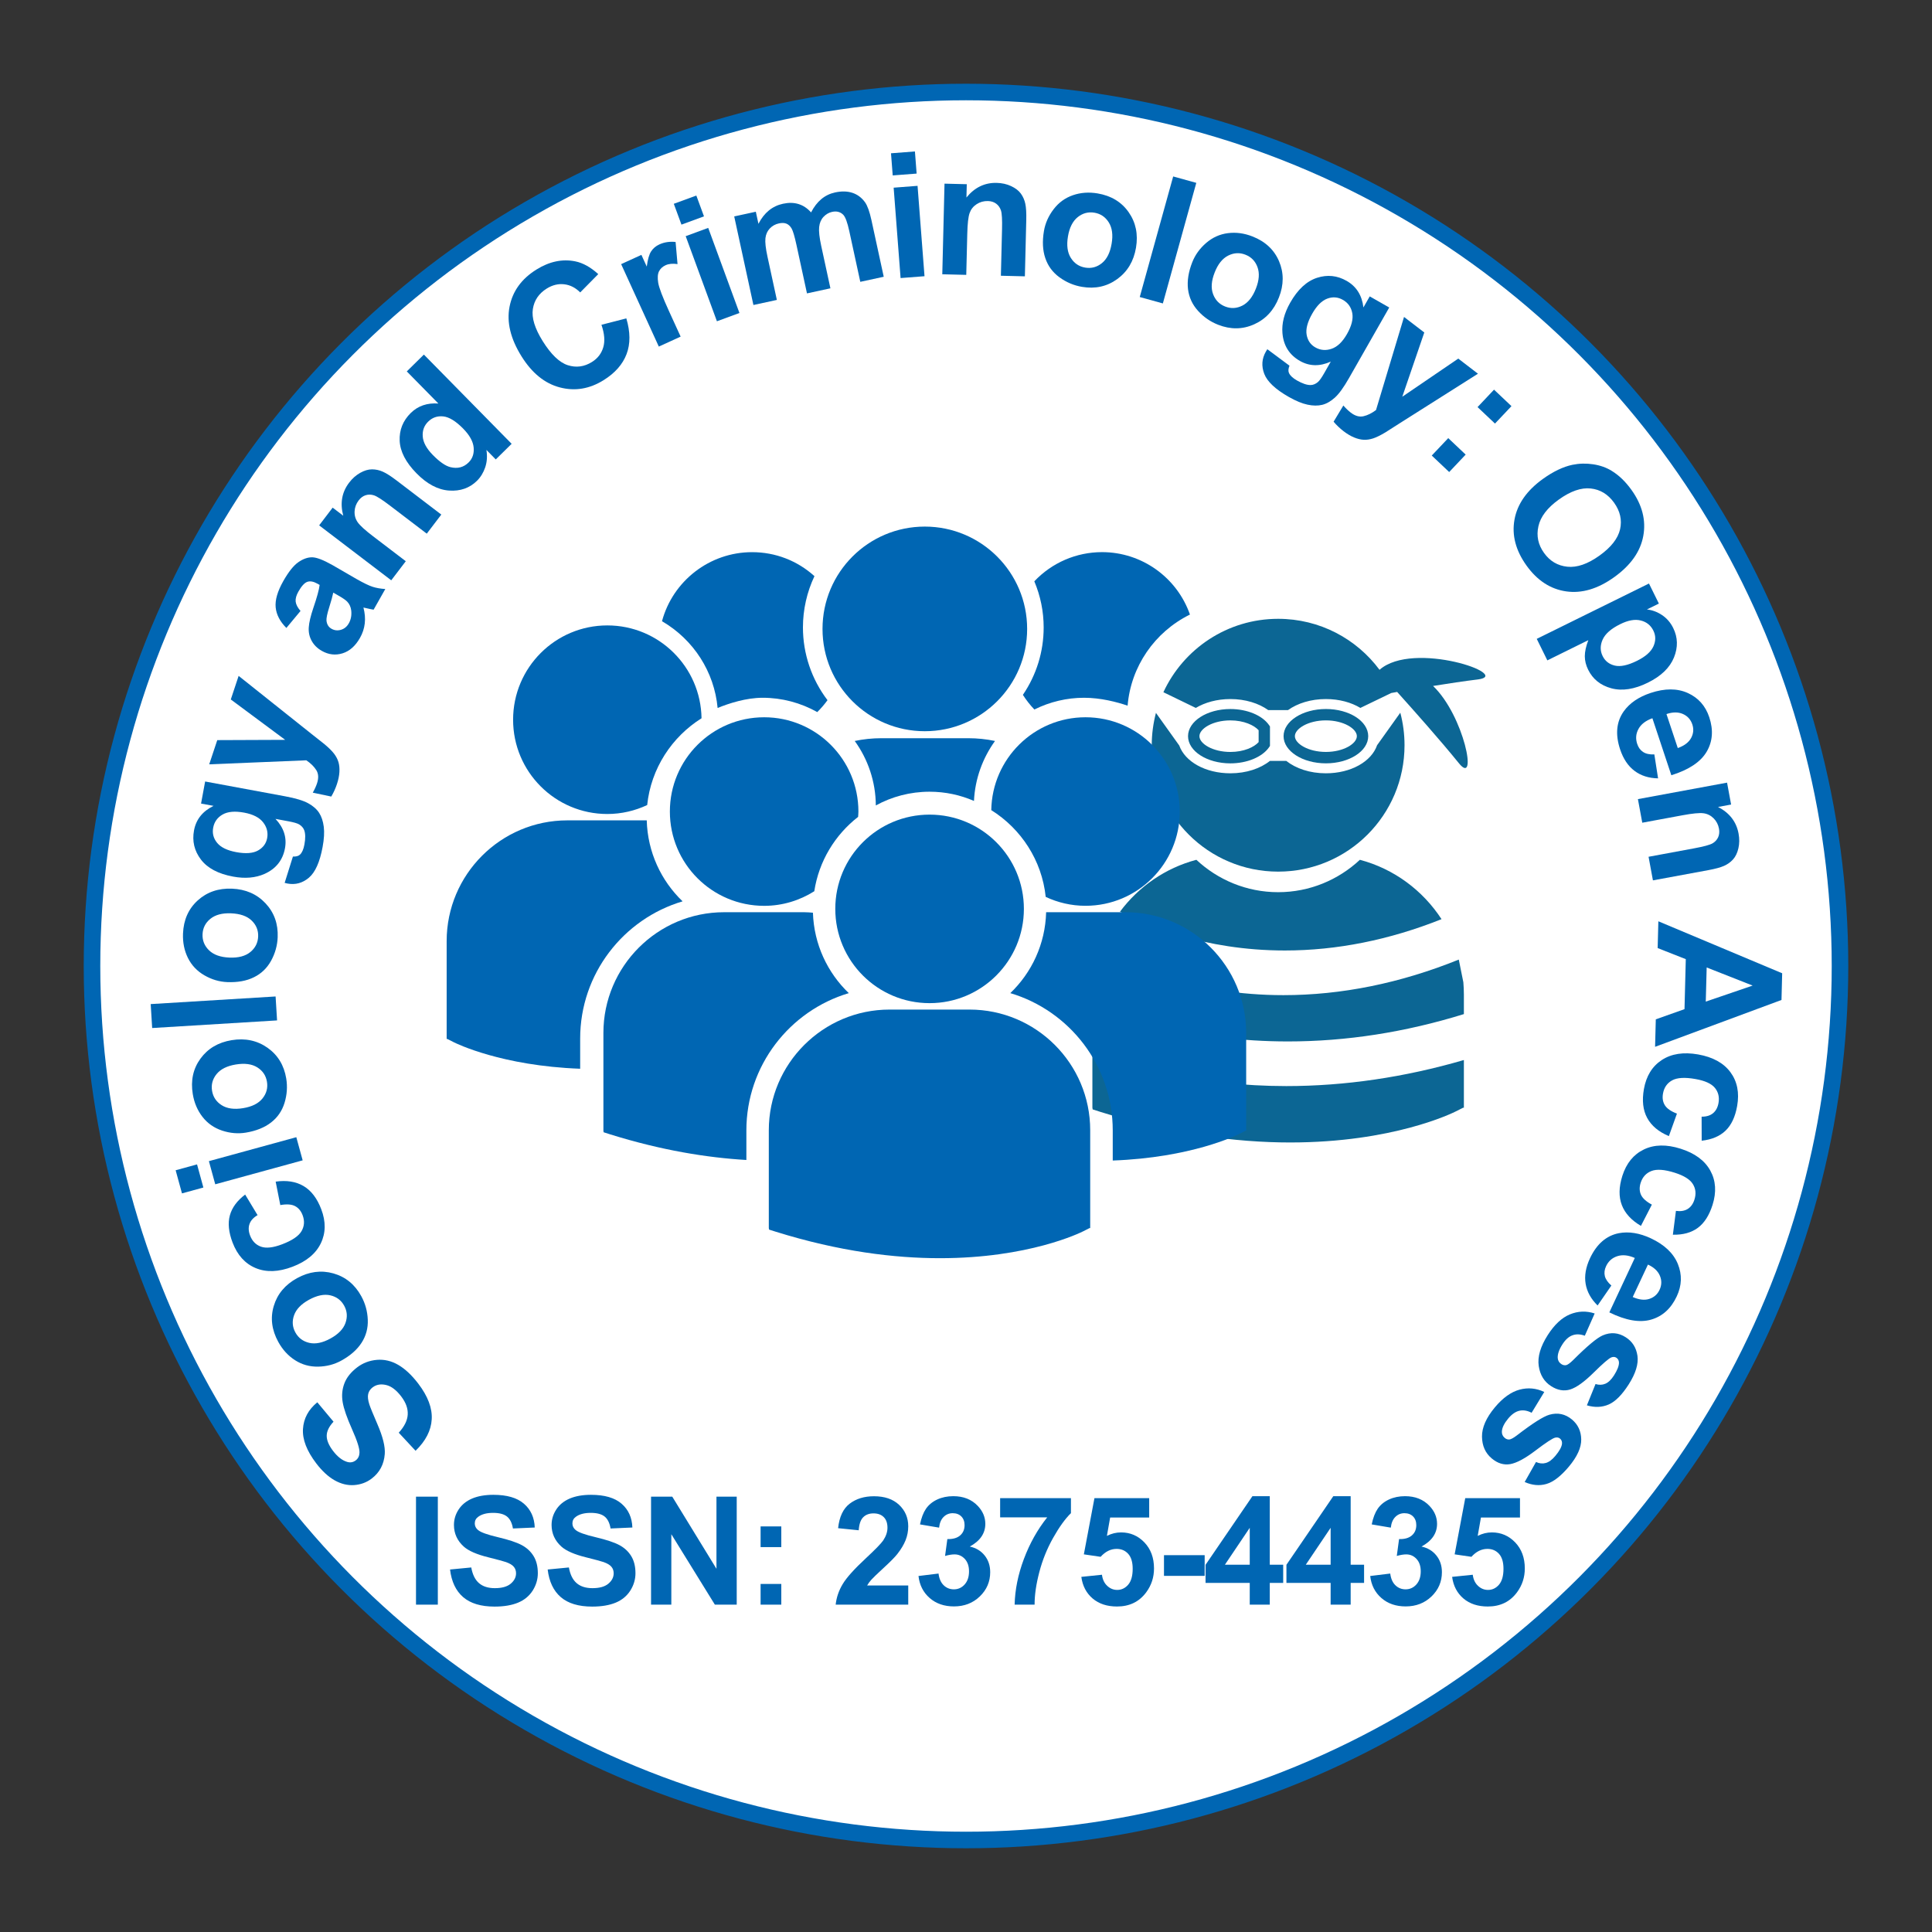
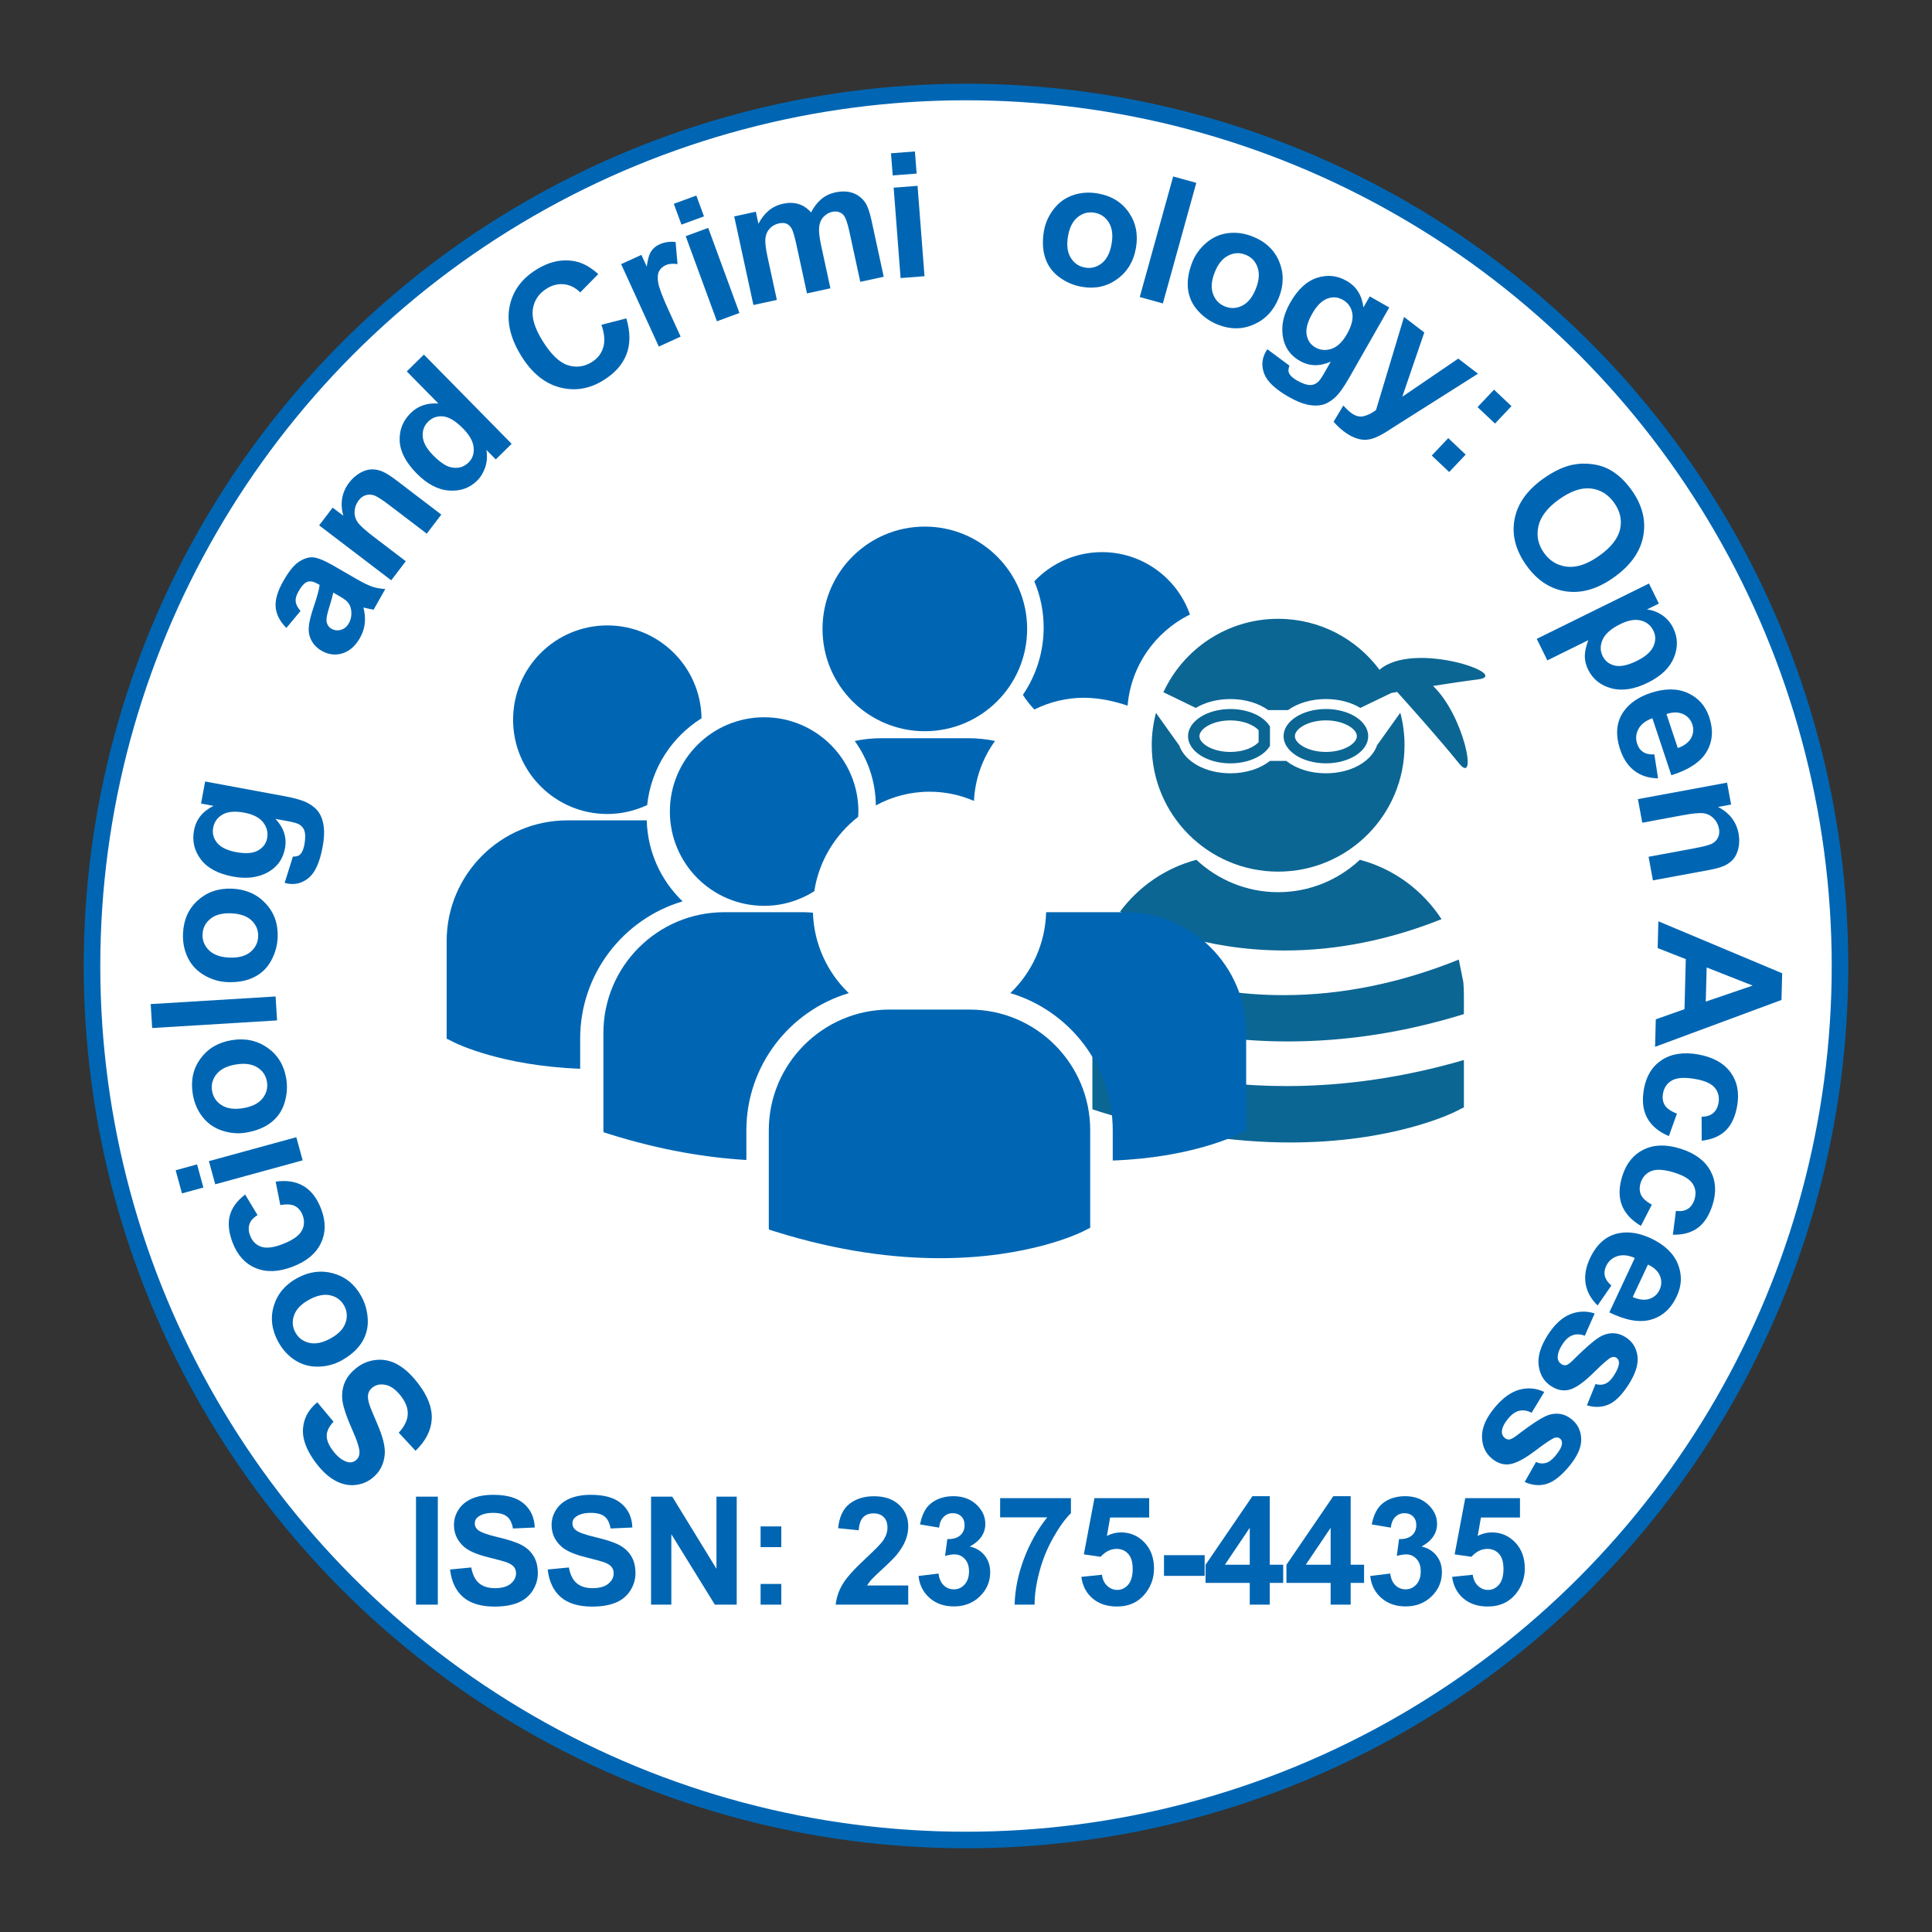
<svg xmlns="http://www.w3.org/2000/svg" version="1.1" id="Layer_1" x="0px" y="0px" width="105px" height="105px" viewBox="0 0 105 105" enable-background="new 0 0 105 105" xml:space="preserve">
  <rect x="0" y="0" width="105" height="105" fill="#333333" stroke="none" />
  <circle fill="#FFFFFF" stroke="#0066B3" stroke-width="0.9" stroke-miterlimit="10" cx="52.5" cy="52.5" r="47.5" />
  <g>
    <circle fill="none" cx="52.5" cy="52.5" r="37.551" />
    <path fill="#0066B3" d="M22.585,78.847l-0.914-0.983c0.308-0.336,0.471-0.665,0.488-0.988c0.018-0.323-0.1-0.65-0.353-0.982   c-0.269-0.352-0.545-0.56-0.83-0.624s-0.527-0.021-0.726,0.131c-0.128,0.098-0.208,0.218-0.24,0.361   c-0.033,0.144-0.011,0.334,0.065,0.571c0.053,0.162,0.197,0.514,0.431,1.055c0.301,0.695,0.437,1.242,0.405,1.64   c-0.044,0.559-0.28,1.001-0.708,1.328c-0.275,0.21-0.592,0.328-0.951,0.355c-0.359,0.026-0.713-0.06-1.063-0.257   c-0.35-0.198-0.683-0.505-1-0.921c-0.518-0.679-0.759-1.303-0.723-1.872c0.036-0.57,0.295-1.054,0.779-1.449l0.881,1.055   c-0.242,0.259-0.366,0.511-0.37,0.758c-0.004,0.246,0.111,0.523,0.345,0.83c0.242,0.317,0.497,0.516,0.764,0.596   c0.172,0.052,0.328,0.024,0.468-0.082c0.128-0.098,0.196-0.235,0.204-0.413c0.011-0.226-0.124-0.652-0.404-1.278   c-0.28-0.627-0.45-1.119-0.51-1.476s-0.029-0.695,0.093-1.017s0.355-0.612,0.697-0.873c0.31-0.236,0.666-0.371,1.067-0.406   c0.402-0.034,0.789,0.056,1.16,0.271c0.372,0.214,0.737,0.556,1.095,1.025c0.521,0.684,0.764,1.329,0.728,1.937   C23.429,77.744,23.135,78.314,22.585,78.847z" />
    <path fill="#0066B3" d="M18.541,73.95c-0.379,0.208-0.798,0.316-1.256,0.324c-0.458,0.007-0.875-0.109-1.25-0.35   c-0.375-0.24-0.679-0.572-0.911-0.995c-0.358-0.653-0.44-1.306-0.244-1.956c0.195-0.65,0.617-1.152,1.265-1.508   c0.653-0.358,1.311-0.444,1.972-0.259c0.661,0.187,1.167,0.6,1.518,1.239c0.217,0.396,0.335,0.822,0.353,1.28   c0.018,0.457-0.094,0.874-0.337,1.251C19.407,73.354,19.037,73.679,18.541,73.95z M17.959,72.745   c0.428-0.234,0.701-0.516,0.817-0.845c0.116-0.328,0.093-0.641-0.071-0.939c-0.164-0.298-0.415-0.486-0.753-0.563   s-0.725,0.004-1.159,0.241c-0.423,0.232-0.693,0.512-0.81,0.839c-0.117,0.326-0.094,0.639,0.07,0.938   c0.164,0.298,0.415,0.486,0.754,0.565C17.147,73.059,17.531,72.98,17.959,72.745z" />
    <path fill="#0066B3" d="M13.324,64.922l0.674,1.118c-0.225,0.132-0.37,0.292-0.437,0.481s-0.057,0.398,0.03,0.626   c0.116,0.304,0.313,0.506,0.591,0.606s0.663,0.058,1.154-0.13c0.546-0.208,0.897-0.446,1.053-0.716   c0.155-0.27,0.174-0.559,0.056-0.868c-0.088-0.231-0.226-0.396-0.414-0.492c-0.188-0.098-0.454-0.115-0.797-0.054l-0.252-1.274   c0.596-0.085,1.102-0.004,1.517,0.241c0.415,0.246,0.735,0.665,0.96,1.257c0.257,0.674,0.249,1.291-0.023,1.854   s-0.784,0.986-1.535,1.272c-0.76,0.29-1.428,0.314-2.005,0.074c-0.576-0.24-0.995-0.703-1.256-1.388   c-0.213-0.561-0.263-1.053-0.147-1.476S12.885,65.255,13.324,64.922z" />
    <path fill="#0066B3" d="M11.053,64.539L9.89,64.858l-0.344-1.257l1.163-0.319L11.053,64.539z M16.449,63.062l-4.751,1.302   l-0.345-1.258l4.751-1.302L16.449,63.062z" />
    <path fill="#0066B3" d="M13.361,61.556c-0.427,0.07-0.858,0.033-1.292-0.111c-0.435-0.145-0.789-0.393-1.063-0.744   c-0.274-0.352-0.451-0.765-0.529-1.241c-0.121-0.734,0.018-1.377,0.418-1.926c0.4-0.549,0.964-0.883,1.694-1.003   c0.735-0.121,1.384,0.016,1.946,0.41c0.562,0.395,0.902,0.952,1.021,1.672c0.073,0.445,0.042,0.887-0.092,1.324   c-0.134,0.438-0.379,0.794-0.733,1.068C14.376,61.28,13.92,61.463,13.361,61.556z M13.213,60.226   c0.482-0.079,0.833-0.255,1.051-0.525c0.219-0.271,0.3-0.574,0.245-0.91c-0.056-0.336-0.23-0.596-0.524-0.781   c-0.294-0.185-0.685-0.237-1.173-0.157c-0.476,0.079-0.824,0.253-1.042,0.522s-0.3,0.572-0.245,0.908   c0.056,0.336,0.23,0.597,0.524,0.783C12.343,60.252,12.73,60.306,13.213,60.226z" />
-     <path fill="#0066B3" d="M15.058,55.457l-6.788,0.414l-0.08-1.301l6.788-0.414L15.058,55.457z" />
+     <path fill="#0066B3" d="M15.058,55.457l-6.788,0.414l-0.08-1.301l6.788-0.414L15.058,55.457" />
    <path fill="#0066B3" d="M12.347,53.375c-0.433-0.018-0.847-0.141-1.243-0.371c-0.396-0.229-0.693-0.544-0.891-0.943   c-0.197-0.399-0.286-0.84-0.267-1.322c0.03-0.745,0.296-1.345,0.799-1.802c0.503-0.456,1.124-0.669,1.862-0.64   c0.745,0.03,1.353,0.295,1.823,0.796c0.47,0.5,0.69,1.115,0.661,1.844c-0.018,0.451-0.138,0.877-0.358,1.278   c-0.221,0.401-0.532,0.7-0.935,0.897C13.396,53.311,12.912,53.398,12.347,53.375z M12.47,52.043   c0.488,0.02,0.867-0.081,1.136-0.302c0.269-0.221,0.41-0.502,0.424-0.842s-0.104-0.63-0.355-0.871   c-0.25-0.241-0.623-0.371-1.117-0.391c-0.482-0.02-0.857,0.081-1.126,0.3s-0.41,0.5-0.424,0.839s0.104,0.631,0.354,0.873   C11.613,51.892,11.982,52.023,12.47,52.043z" />
    <path fill="#0066B3" d="M15.47,47.983l0.449-1.431c0.175,0.007,0.302-0.027,0.382-0.104c0.114-0.104,0.195-0.288,0.243-0.549   c0.062-0.334,0.058-0.595-0.011-0.78c-0.046-0.125-0.138-0.23-0.276-0.315c-0.099-0.059-0.292-0.115-0.578-0.168l-0.707-0.131   c0.452,0.48,0.624,1.012,0.516,1.596c-0.121,0.651-0.491,1.115-1.112,1.394c-0.49,0.217-1.059,0.266-1.707,0.146   c-0.812-0.15-1.396-0.461-1.752-0.931c-0.356-0.47-0.481-0.996-0.373-1.577c0.111-0.599,0.465-1.044,1.063-1.336l-0.68-0.125   l0.222-1.2l4.347,0.805c0.572,0.106,0.99,0.232,1.255,0.379c0.266,0.146,0.463,0.32,0.593,0.52c0.129,0.2,0.213,0.451,0.252,0.752   s0.018,0.669-0.063,1.104c-0.152,0.821-0.4,1.377-0.745,1.669s-0.733,0.397-1.165,0.317C15.582,48.008,15.53,47.997,15.47,47.983z    M12.84,46.312c0.514,0.095,0.909,0.065,1.184-0.09s0.44-0.378,0.495-0.67c0.058-0.313-0.016-0.601-0.22-0.862   c-0.205-0.261-0.548-0.436-1.028-0.525c-0.501-0.093-0.893-0.059-1.175,0.103c-0.281,0.162-0.452,0.401-0.51,0.717   c-0.057,0.308,0.016,0.583,0.218,0.826C12.005,46.054,12.351,46.221,12.84,46.312z" />
-     <path fill="#0066B3" d="M11.37,41.54l0.438-1.316l3.691-0.015l-2.956-2.195l0.426-1.281l3.95,3.146l0.716,0.566   c0.237,0.199,0.411,0.372,0.522,0.518c0.111,0.146,0.19,0.298,0.237,0.455c0.047,0.158,0.064,0.338,0.052,0.541   c-0.012,0.203-0.057,0.422-0.135,0.657c-0.079,0.238-0.182,0.462-0.308,0.675l-1.005-0.212c0.103-0.181,0.18-0.349,0.231-0.505   c0.096-0.287,0.082-0.528-0.041-0.722c-0.123-0.194-0.303-0.371-0.54-0.531L11.37,41.54z" />
    <path fill="#0066B3" d="M16.333,33.204l-0.769,0.924c-0.349-0.35-0.543-0.723-0.582-1.118c-0.039-0.396,0.099-0.872,0.414-1.429   c0.287-0.506,0.56-0.849,0.819-1.028c0.26-0.18,0.511-0.268,0.752-0.265c0.241,0.003,0.608,0.145,1.101,0.423l1.317,0.762   c0.377,0.213,0.665,0.353,0.864,0.417c0.2,0.065,0.43,0.105,0.691,0.122l-0.635,1.122c-0.092-0.013-0.225-0.04-0.397-0.081   c-0.078-0.019-0.13-0.031-0.156-0.035c0.079,0.301,0.103,0.588,0.072,0.862s-0.117,0.536-0.259,0.787   c-0.25,0.441-0.566,0.721-0.95,0.84c-0.384,0.119-0.758,0.075-1.125-0.133c-0.242-0.137-0.425-0.317-0.549-0.54   c-0.125-0.223-0.178-0.468-0.161-0.733s0.099-0.616,0.246-1.052c0.201-0.586,0.316-1.006,0.345-1.26l-0.113-0.064   c-0.218-0.124-0.404-0.158-0.558-0.103s-0.315,0.232-0.484,0.531c-0.114,0.202-0.164,0.382-0.148,0.54   C16.086,32.851,16.173,33.021,16.333,33.204z M18.112,32.207c-0.034,0.173-0.106,0.436-0.217,0.789   c-0.111,0.353-0.162,0.596-0.152,0.729c0.021,0.208,0.112,0.357,0.274,0.448c0.159,0.09,0.33,0.109,0.512,0.056   c0.183-0.053,0.326-0.171,0.429-0.354c0.116-0.204,0.159-0.438,0.13-0.699c-0.025-0.195-0.099-0.356-0.223-0.483   c-0.08-0.084-0.256-0.203-0.528-0.357L18.112,32.207z" />
    <path fill="#0066B3" d="M23.984,27.966l-0.79,1.037l-2-1.524c-0.423-0.322-0.713-0.509-0.871-0.559   c-0.158-0.05-0.31-0.052-0.454-0.005c-0.145,0.047-0.271,0.141-0.377,0.281c-0.137,0.18-0.21,0.378-0.221,0.596   c-0.01,0.218,0.046,0.415,0.168,0.591s0.402,0.432,0.84,0.765l1.774,1.353l-0.79,1.037l-3.918-2.986l0.734-0.963l0.576,0.438   c-0.182-0.679-0.076-1.278,0.32-1.797c0.174-0.229,0.375-0.406,0.602-0.533c0.227-0.127,0.441-0.19,0.643-0.189   c0.202,0,0.398,0.043,0.59,0.129c0.191,0.085,0.438,0.244,0.741,0.474L23.984,27.966z" />
    <path fill="#0066B3" d="M27.807,24.12l-0.863,0.849l-0.508-0.516c0.054,0.342,0.032,0.658-0.067,0.948s-0.247,0.532-0.445,0.728   c-0.403,0.397-0.909,0.574-1.517,0.532c-0.607-0.042-1.198-0.354-1.77-0.937c-0.585-0.595-0.891-1.186-0.916-1.771   c-0.024-0.585,0.177-1.088,0.604-1.509c0.393-0.386,0.893-0.557,1.5-0.513l-1.717-1.746l0.929-0.914L27.807,24.12z M23.524,24.728   c0.369,0.375,0.687,0.595,0.956,0.661c0.389,0.095,0.717,0.011,0.986-0.254c0.214-0.21,0.306-0.48,0.277-0.81   c-0.029-0.33-0.221-0.675-0.577-1.037c-0.397-0.403-0.755-0.622-1.075-0.657c-0.32-0.034-0.594,0.06-0.821,0.284   c-0.221,0.217-0.319,0.486-0.295,0.808S23.182,24.379,23.524,24.728z" />
    <path fill="#0066B3" d="M32.687,17.651l1.353-0.347c0.22,0.737,0.224,1.385,0.012,1.942s-0.627,1.029-1.247,1.415   c-0.766,0.478-1.559,0.609-2.379,0.394s-1.513-0.777-2.08-1.685c-0.6-0.96-0.817-1.861-0.653-2.701   c0.164-0.841,0.65-1.514,1.458-2.018c0.706-0.44,1.409-0.589,2.11-0.448c0.416,0.083,0.834,0.314,1.253,0.694l-0.981,0.995   c-0.255-0.256-0.544-0.404-0.869-0.442c-0.324-0.038-0.642,0.04-0.951,0.233c-0.427,0.267-0.679,0.637-0.753,1.11   s0.103,1.054,0.532,1.741c0.455,0.729,0.911,1.167,1.366,1.313c0.456,0.146,0.893,0.088,1.313-0.174   c0.31-0.193,0.514-0.458,0.614-0.793C32.887,18.543,32.854,18.134,32.687,17.651z" />
    <path fill="#0066B3" d="M36.991,18.294l-1.186,0.542l-2.047-4.481l1.101-0.503l0.291,0.637c0.051-0.387,0.13-0.663,0.237-0.827   c0.107-0.165,0.256-0.291,0.447-0.378c0.27-0.123,0.564-0.167,0.883-0.133l0.105,1.202c-0.259-0.038-0.474-0.018-0.646,0.06   c-0.166,0.076-0.286,0.186-0.359,0.33s-0.089,0.351-0.046,0.62c0.043,0.269,0.239,0.785,0.587,1.547L36.991,18.294z" />
    <path fill="#0066B3" d="M37.036,12.208l-0.416-1.132l1.224-0.449l0.416,1.132L37.036,12.208z M38.963,17.46l-1.697-4.625   l1.224-0.449l1.697,4.625L38.963,17.46z" />
    <path fill="#0066B3" d="M39.903,11.762l1.174-0.255l0.143,0.657c0.309-0.602,0.754-0.966,1.334-1.091   c0.308-0.067,0.589-0.062,0.843,0.016c0.254,0.078,0.482,0.229,0.683,0.455c0.156-0.303,0.342-0.544,0.56-0.725   c0.217-0.18,0.465-0.3,0.743-0.36c0.354-0.077,0.668-0.07,0.944,0.021c0.276,0.091,0.504,0.262,0.686,0.514   c0.132,0.187,0.248,0.509,0.348,0.969l0.668,3.078l-1.274,0.276l-0.597-2.752c-0.104-0.478-0.214-0.776-0.332-0.896   c-0.157-0.156-0.358-0.207-0.603-0.154c-0.178,0.039-0.334,0.129-0.468,0.272c-0.133,0.143-0.212,0.327-0.236,0.552   c-0.024,0.225,0.013,0.564,0.111,1.018l0.501,2.312l-1.274,0.276l-0.572-2.638c-0.102-0.468-0.19-0.766-0.265-0.892   c-0.075-0.126-0.167-0.212-0.276-0.258c-0.11-0.046-0.246-0.051-0.41-0.016c-0.196,0.042-0.362,0.134-0.496,0.274   c-0.134,0.14-0.214,0.317-0.239,0.531c-0.024,0.214,0.013,0.553,0.114,1.015l0.507,2.339l-1.274,0.276L39.903,11.762z" />
    <path fill="#0066B3" d="M48.517,9.534l-0.093-1.203l1.3-0.1l0.093,1.203L48.517,9.534z M48.945,15.112L48.568,10.2l1.299-0.1   l0.378,4.912L48.945,15.112z" />
-     <path fill="#0066B3" d="M55.7,15.018l-1.304-0.032l0.062-2.514c0.014-0.531-0.006-0.876-0.058-1.034   c-0.052-0.157-0.14-0.281-0.263-0.371s-0.272-0.137-0.448-0.141c-0.226-0.005-0.43,0.052-0.612,0.171   c-0.183,0.119-0.31,0.28-0.381,0.482c-0.072,0.202-0.114,0.579-0.127,1.129l-0.055,2.23l-1.303-0.032l0.121-4.925l1.21,0.03   l-0.018,0.723c0.443-0.546,0.991-0.811,1.644-0.795c0.287,0.007,0.549,0.065,0.784,0.175s0.412,0.246,0.531,0.41   c0.118,0.164,0.198,0.348,0.241,0.554c0.043,0.205,0.06,0.498,0.051,0.878L55.7,15.018z" />
    <path fill="#0066B3" d="M56.735,12.56c0.072-0.427,0.247-0.822,0.525-1.186c0.277-0.364,0.627-0.619,1.048-0.764   c0.422-0.146,0.87-0.178,1.346-0.098c0.735,0.125,1.297,0.465,1.686,1.021c0.39,0.557,0.522,1.199,0.399,1.928   c-0.124,0.735-0.464,1.304-1.021,1.707c-0.556,0.403-1.193,0.544-1.913,0.422c-0.445-0.075-0.853-0.248-1.223-0.517   s-0.627-0.616-0.771-1.041C56.666,13.609,56.642,13.118,56.735,12.56z M58.041,12.851c-0.081,0.482-0.029,0.87,0.156,1.165   s0.445,0.471,0.781,0.527c0.335,0.057,0.639-0.024,0.908-0.242c0.271-0.218,0.447-0.571,0.529-1.059   c0.081-0.476,0.029-0.861-0.155-1.155c-0.184-0.294-0.443-0.47-0.778-0.527c-0.336-0.057-0.64,0.024-0.911,0.241   C58.299,12.02,58.122,12.37,58.041,12.851z" />
    <path fill="#0066B3" d="M61.943,16.143l1.817-6.553l1.256,0.348l-1.817,6.553L61.943,16.143z" />
    <path fill="#0066B3" d="M64.795,14.256c0.158-0.403,0.411-0.754,0.758-1.053c0.347-0.299,0.741-0.476,1.183-0.532   c0.442-0.056,0.888,0.004,1.337,0.181c0.693,0.272,1.174,0.721,1.44,1.345s0.265,1.281-0.006,1.969   c-0.271,0.694-0.722,1.181-1.349,1.461c-0.626,0.281-1.279,0.288-1.959,0.021c-0.42-0.165-0.783-0.417-1.091-0.757   c-0.307-0.339-0.487-0.732-0.542-1.177C64.513,15.269,64.589,14.783,64.795,14.256z M66.014,14.81   c-0.179,0.455-0.208,0.845-0.087,1.172s0.34,0.552,0.656,0.676c0.317,0.125,0.63,0.108,0.939-0.05s0.555-0.467,0.735-0.927   c0.176-0.449,0.204-0.837,0.085-1.163c-0.119-0.326-0.338-0.551-0.654-0.675c-0.316-0.125-0.63-0.108-0.941,0.049   C66.437,14.049,66.191,14.354,66.014,14.81z" />
    <path fill="#0066B3" d="M68.876,18.979l1.204,0.895c-0.064,0.163-0.074,0.294-0.028,0.396c0.062,0.142,0.208,0.278,0.439,0.41   c0.295,0.168,0.542,0.25,0.74,0.246c0.133-0.002,0.263-0.055,0.389-0.158c0.089-0.074,0.205-0.237,0.349-0.49l0.356-0.625   c-0.602,0.27-1.161,0.257-1.677-0.037c-0.575-0.328-0.892-0.831-0.95-1.508c-0.045-0.534,0.097-1.087,0.423-1.66   c0.408-0.717,0.894-1.167,1.455-1.349c0.561-0.182,1.098-0.127,1.611,0.166c0.529,0.302,0.833,0.783,0.912,1.444l0.343-0.601   l1.06,0.604l-2.189,3.84c-0.287,0.505-0.544,0.859-0.771,1.062c-0.226,0.202-0.454,0.332-0.686,0.388s-0.496,0.054-0.793-0.009   c-0.298-0.063-0.638-0.203-1.022-0.422c-0.726-0.414-1.169-0.831-1.331-1.252c-0.162-0.422-0.134-0.823,0.084-1.205   C68.815,19.077,68.843,19.032,68.876,18.979z M71.318,17.045c-0.259,0.454-0.36,0.836-0.305,1.148   c0.056,0.311,0.213,0.54,0.471,0.687c0.276,0.158,0.572,0.183,0.886,0.076c0.314-0.108,0.592-0.374,0.834-0.798   c0.253-0.443,0.349-0.824,0.289-1.144c-0.061-0.319-0.23-0.558-0.51-0.717c-0.271-0.155-0.555-0.177-0.851-0.066   C71.836,16.341,71.564,16.613,71.318,17.045z" />
    <path fill="#0066B3" d="M76.306,17.225l1.101,0.845l-1.196,3.492l3.043-2.073l1.07,0.822l-4.267,2.701l-0.77,0.491   c-0.266,0.159-0.486,0.266-0.66,0.323c-0.175,0.057-0.344,0.082-0.508,0.075c-0.164-0.007-0.341-0.05-0.528-0.127   c-0.188-0.078-0.38-0.192-0.576-0.343c-0.198-0.153-0.377-0.323-0.537-0.512l0.53-0.88c0.137,0.156,0.271,0.284,0.4,0.384   c0.241,0.185,0.473,0.25,0.696,0.198c0.224-0.052,0.45-0.164,0.679-0.335L76.306,17.225z" />
    <path fill="#0066B3" d="M77.813,24.758l0.896-0.947l0.947,0.895l-0.896,0.948L77.813,24.758z M80.302,22.125l0.895-0.948   l0.948,0.896l-0.896,0.947L80.302,22.125z" />
    <path fill="#0066B3" d="M83.858,26.025c0.563-0.403,1.097-0.658,1.599-0.764c0.372-0.076,0.747-0.085,1.127-0.028   s0.716,0.176,1.01,0.358c0.393,0.24,0.75,0.584,1.073,1.034c0.583,0.814,0.798,1.647,0.643,2.498   c-0.154,0.851-0.682,1.599-1.581,2.244c-0.893,0.64-1.765,0.897-2.616,0.773c-0.852-0.124-1.568-0.592-2.15-1.403   c-0.589-0.822-0.807-1.655-0.653-2.5C82.462,27.394,82.979,26.656,83.858,26.025z M84.721,27.148   c-0.626,0.449-0.997,0.933-1.112,1.454c-0.116,0.521-0.015,1.003,0.305,1.448c0.318,0.445,0.74,0.695,1.266,0.75   c0.524,0.056,1.107-0.146,1.749-0.605c0.633-0.454,1.006-0.932,1.119-1.433c0.112-0.501,0.004-0.981-0.326-1.441   s-0.753-0.718-1.271-0.773C85.934,26.492,85.356,26.692,84.721,27.148z" />
    <path fill="#0066B3" d="M89.618,31.713l0.538,1.09l-0.649,0.32c0.292,0.032,0.566,0.134,0.824,0.307s0.459,0.406,0.604,0.7   c0.254,0.513,0.267,1.048,0.041,1.604s-0.697,1.011-1.416,1.366c-0.737,0.364-1.399,0.466-1.986,0.308   c-0.587-0.159-1.007-0.495-1.26-1.008c-0.121-0.244-0.182-0.489-0.183-0.735c0-0.247,0.063-0.537,0.19-0.873l-2.226,1.098   l-0.576-1.169L89.618,31.713z M88.055,33.922c-0.497,0.245-0.814,0.524-0.955,0.838c-0.14,0.314-0.14,0.612,0,0.896   c0.134,0.271,0.354,0.444,0.66,0.517c0.307,0.073,0.709-0.013,1.205-0.258c0.463-0.228,0.761-0.491,0.895-0.788   c0.133-0.296,0.132-0.582-0.004-0.856c-0.141-0.286-0.368-0.469-0.682-0.548C88.86,33.642,88.487,33.708,88.055,33.922z" />
    <path fill="#0066B3" d="M89.91,41.001l0.203,1.301c-0.505-0.008-0.932-0.144-1.282-0.408c-0.35-0.263-0.609-0.652-0.78-1.165   c-0.271-0.813-0.205-1.503,0.196-2.07c0.323-0.45,0.81-0.782,1.458-0.998c0.774-0.257,1.448-0.257,2.021,0.002   s0.963,0.698,1.169,1.317c0.231,0.696,0.184,1.321-0.142,1.875s-0.965,0.981-1.919,1.278l-1.03-3.099   c-0.363,0.131-0.616,0.325-0.757,0.584c-0.141,0.258-0.163,0.53-0.068,0.814c0.064,0.194,0.171,0.339,0.32,0.436   C89.45,40.969,89.653,41.012,89.91,41.001z M91.184,40.656c0.355-0.128,0.597-0.311,0.725-0.549   c0.128-0.238,0.149-0.483,0.066-0.735c-0.09-0.27-0.263-0.46-0.518-0.571c-0.255-0.11-0.551-0.108-0.888,0.007L91.184,40.656z" />
    <path fill="#0066B3" d="M89.833,47.846l-0.237-1.282l2.473-0.458c0.522-0.097,0.856-0.187,1-0.27   c0.143-0.083,0.246-0.194,0.309-0.333c0.062-0.139,0.077-0.295,0.045-0.468c-0.041-0.222-0.139-0.41-0.293-0.563   s-0.338-0.245-0.551-0.273c-0.213-0.028-0.59,0.008-1.131,0.108l-2.194,0.406l-0.237-1.282l4.845-0.896l0.22,1.19l-0.711,0.132   c0.625,0.321,0.997,0.803,1.116,1.444c0.053,0.283,0.049,0.551-0.009,0.804c-0.059,0.253-0.156,0.454-0.292,0.604   s-0.3,0.266-0.492,0.351c-0.191,0.084-0.475,0.161-0.849,0.23L89.833,47.846z" />
    <path fill="#0066B3" d="M89.95,56.892l0.039-1.493l1.56-0.554l0.07-2.717l-1.529-0.602l0.038-1.456l6.729,2.825l-0.037,1.451   L89.95,56.892z M92.705,54.435l2.547-0.871l-2.498-0.984L92.705,54.435z" />
    <path fill="#0066B3" d="M92.483,61.995l-0.004-1.306c0.26,0.002,0.468-0.061,0.622-0.189c0.154-0.128,0.253-0.313,0.296-0.553   c0.057-0.319-0.009-0.594-0.196-0.823c-0.187-0.229-0.539-0.391-1.057-0.481c-0.575-0.103-0.999-0.077-1.271,0.074   c-0.271,0.151-0.436,0.39-0.493,0.716c-0.044,0.243-0.01,0.455,0.102,0.635s0.33,0.331,0.656,0.455L90.7,61.745   c-0.556-0.233-0.948-0.562-1.178-0.985s-0.289-0.948-0.179-1.572c0.126-0.709,0.449-1.235,0.972-1.578s1.18-0.443,1.972-0.304   c0.801,0.142,1.387,0.464,1.758,0.966c0.371,0.503,0.493,1.114,0.365,1.836c-0.104,0.591-0.315,1.038-0.631,1.342   C93.463,61.753,93.031,61.935,92.483,61.995z" />
    <path fill="#0066B3" d="M90.917,67.104l0.166-1.295c0.258,0.035,0.472,0,0.642-0.106c0.17-0.107,0.292-0.277,0.365-0.51   c0.098-0.31,0.069-0.591-0.087-0.842c-0.155-0.252-0.483-0.457-0.984-0.616c-0.558-0.176-0.981-0.207-1.271-0.092   c-0.289,0.114-0.483,0.329-0.583,0.645c-0.074,0.236-0.068,0.45,0.018,0.644c0.087,0.192,0.284,0.371,0.592,0.537l-0.594,1.155   c-0.52-0.305-0.866-0.682-1.038-1.132c-0.173-0.45-0.163-0.978,0.027-1.582c0.218-0.687,0.607-1.166,1.17-1.438   s1.228-0.285,1.994-0.043c0.775,0.245,1.314,0.641,1.616,1.188c0.303,0.546,0.344,1.169,0.123,1.867   c-0.182,0.572-0.448,0.988-0.801,1.248C91.919,66.992,91.468,67.116,90.917,67.104z" />
    <path fill="#0066B3" d="M87.574,69.866l-0.748,1.084c-0.361-0.354-0.577-0.746-0.65-1.178s0.006-0.893,0.234-1.383   c0.363-0.775,0.886-1.231,1.566-1.367c0.544-0.104,1.125-0.011,1.744,0.278c0.74,0.347,1.229,0.811,1.467,1.393   c0.237,0.583,0.219,1.17-0.059,1.761c-0.311,0.664-0.774,1.085-1.393,1.264c-0.617,0.179-1.375,0.048-2.271-0.393l1.384-2.957   c-0.354-0.156-0.671-0.188-0.951-0.097c-0.28,0.091-0.483,0.271-0.61,0.544C87.2,69,87.178,69.179,87.22,69.353   C87.262,69.525,87.38,69.696,87.574,69.866z M88.735,70.491c0.346,0.151,0.646,0.185,0.903,0.101   c0.257-0.085,0.441-0.248,0.554-0.489c0.121-0.258,0.127-0.515,0.018-0.771s-0.325-0.457-0.648-0.605L88.735,70.491z" />
    <path fill="#0066B3" d="M86.667,71.384l-0.536,1.21c-0.243-0.089-0.466-0.098-0.669-0.024c-0.202,0.072-0.386,0.237-0.55,0.496   c-0.182,0.284-0.266,0.531-0.253,0.741c0.012,0.143,0.078,0.253,0.201,0.331c0.083,0.054,0.169,0.071,0.257,0.055   c0.087-0.021,0.214-0.113,0.379-0.275c0.762-0.762,1.299-1.21,1.611-1.344c0.434-0.186,0.851-0.151,1.249,0.104   c0.36,0.229,0.571,0.564,0.636,1.005c0.063,0.44-0.095,0.959-0.476,1.557c-0.363,0.568-0.725,0.932-1.086,1.09   c-0.362,0.158-0.757,0.174-1.186,0.047l0.469-1.158c0.19,0.059,0.368,0.054,0.533-0.016s0.32-0.218,0.467-0.447   c0.185-0.29,0.276-0.522,0.275-0.699c-0.004-0.12-0.052-0.209-0.143-0.268c-0.079-0.05-0.168-0.056-0.27-0.018   c-0.137,0.053-0.458,0.329-0.964,0.829c-0.507,0.501-0.931,0.806-1.271,0.914c-0.342,0.105-0.688,0.046-1.036-0.177   c-0.381-0.243-0.606-0.61-0.678-1.104c-0.07-0.493,0.093-1.051,0.49-1.674c0.361-0.565,0.761-0.94,1.201-1.124   C85.759,71.252,86.208,71.234,86.667,71.384z" />
    <path fill="#0066B3" d="M83.928,75.65l-0.688,1.131c-0.23-0.12-0.45-0.157-0.66-0.111s-0.413,0.187-0.61,0.421   c-0.216,0.259-0.332,0.492-0.346,0.702c-0.008,0.144,0.045,0.262,0.156,0.355c0.075,0.063,0.158,0.092,0.248,0.086   c0.089-0.01,0.227-0.084,0.411-0.224c0.854-0.657,1.443-1.031,1.771-1.124c0.454-0.128,0.862-0.04,1.226,0.264   c0.326,0.274,0.493,0.634,0.5,1.079c0.006,0.445-0.219,0.939-0.673,1.481c-0.434,0.517-0.839,0.83-1.218,0.94   s-0.773,0.075-1.182-0.106l0.615-1.088c0.181,0.083,0.357,0.101,0.529,0.054c0.173-0.047,0.347-0.175,0.521-0.384   c0.221-0.263,0.342-0.482,0.363-0.657c0.012-0.12-0.024-0.214-0.107-0.284c-0.07-0.06-0.159-0.076-0.265-0.052   c-0.142,0.034-0.496,0.267-1.063,0.697c-0.567,0.432-1.026,0.679-1.379,0.742c-0.353,0.06-0.688-0.043-1.005-0.31   c-0.347-0.29-0.522-0.684-0.529-1.182c-0.006-0.497,0.228-1.029,0.702-1.596c0.432-0.515,0.877-0.834,1.337-0.959   C83.045,75.401,83.492,75.443,83.928,75.65z" />
  </g>
  <g>
    <path fill="#0066B3" d="M22.609,87.209V81.34h1.186v5.869H22.609z" />
    <path fill="#0066B3" d="M24.459,85.299l1.153-0.111c0.069,0.387,0.21,0.672,0.423,0.854c0.212,0.182,0.498,0.271,0.858,0.271   c0.382,0,0.67-0.08,0.863-0.242s0.29-0.35,0.29-0.566c0-0.139-0.041-0.258-0.122-0.354c-0.081-0.098-0.224-0.184-0.427-0.256   c-0.139-0.047-0.455-0.133-0.948-0.256c-0.636-0.156-1.081-0.352-1.338-0.58c-0.36-0.322-0.54-0.717-0.54-1.182   c0-0.299,0.084-0.578,0.254-0.838c0.17-0.262,0.414-0.459,0.732-0.596c0.319-0.135,0.704-0.203,1.155-0.203   c0.737,0,1.291,0.16,1.664,0.484c0.372,0.322,0.567,0.754,0.586,1.293l-1.185,0.053c-0.051-0.303-0.16-0.52-0.326-0.652   c-0.167-0.131-0.417-0.197-0.751-0.197c-0.345,0-0.614,0.07-0.809,0.213c-0.126,0.09-0.188,0.211-0.188,0.363   c0,0.139,0.059,0.258,0.176,0.357c0.149,0.125,0.513,0.256,1.09,0.391c0.576,0.137,1.003,0.277,1.279,0.424   c0.275,0.145,0.492,0.344,0.648,0.596s0.234,0.564,0.234,0.936c0,0.336-0.094,0.65-0.28,0.945   c-0.188,0.293-0.451,0.512-0.793,0.654s-0.768,0.215-1.277,0.215c-0.742,0-1.313-0.172-1.71-0.516   C24.774,86.457,24.537,85.957,24.459,85.299z" />
    <path fill="#0066B3" d="M29.765,85.299l1.153-0.111c0.069,0.387,0.21,0.672,0.423,0.854c0.212,0.182,0.498,0.271,0.858,0.271   c0.382,0,0.67-0.08,0.863-0.242s0.29-0.35,0.29-0.566c0-0.139-0.041-0.258-0.122-0.354c-0.081-0.098-0.224-0.184-0.427-0.256   c-0.139-0.047-0.455-0.133-0.948-0.256c-0.636-0.156-1.081-0.352-1.338-0.58c-0.36-0.322-0.54-0.717-0.54-1.182   c0-0.299,0.084-0.578,0.254-0.838c0.17-0.262,0.414-0.459,0.732-0.596c0.319-0.135,0.704-0.203,1.155-0.203   c0.737,0,1.291,0.16,1.664,0.484c0.372,0.322,0.567,0.754,0.586,1.293l-1.185,0.053c-0.051-0.303-0.16-0.52-0.326-0.652   c-0.167-0.131-0.417-0.197-0.751-0.197c-0.345,0-0.614,0.07-0.809,0.213c-0.126,0.09-0.188,0.211-0.188,0.363   c0,0.139,0.059,0.258,0.176,0.357c0.149,0.125,0.513,0.256,1.09,0.391c0.576,0.137,1.003,0.277,1.279,0.424   c0.275,0.145,0.492,0.344,0.648,0.596s0.234,0.564,0.234,0.936c0,0.336-0.094,0.65-0.28,0.945   c-0.188,0.293-0.451,0.512-0.793,0.654s-0.768,0.215-1.277,0.215c-0.742,0-1.313-0.172-1.71-0.516   C30.08,86.457,29.843,85.957,29.765,85.299z" />
    <path fill="#0066B3" d="M35.383,87.209V81.34h1.153l2.402,3.92v-3.92h1.101v5.869h-1.188l-2.366-3.828v3.828H35.383z" />
    <path fill="#0066B3" d="M41.337,84.082v-1.125h1.125v1.125H41.337z M41.337,87.209v-1.125h1.125v1.125H41.337z" />
    <path fill="#0066B3" d="M49.361,86.164v1.045h-3.944c0.043-0.395,0.171-0.77,0.385-1.123c0.213-0.354,0.635-0.822,1.265-1.406   c0.508-0.473,0.818-0.793,0.934-0.961c0.154-0.232,0.231-0.463,0.231-0.689c0-0.25-0.067-0.443-0.202-0.578   s-0.32-0.203-0.559-0.203c-0.234,0-0.422,0.072-0.561,0.213s-0.219,0.377-0.24,0.705l-1.121-0.113   c0.067-0.619,0.276-1.063,0.629-1.332s0.793-0.404,1.321-0.404c0.579,0,1.034,0.156,1.365,0.467   c0.331,0.313,0.497,0.701,0.497,1.166c0,0.264-0.048,0.516-0.143,0.754c-0.095,0.24-0.245,0.49-0.45,0.752   c-0.137,0.174-0.382,0.422-0.737,0.748c-0.354,0.326-0.579,0.543-0.674,0.648c-0.096,0.107-0.172,0.211-0.23,0.313H49.361z" />
    <path fill="#0066B3" d="M49.918,85.652l1.089-0.133c0.034,0.277,0.128,0.49,0.28,0.637s0.336,0.221,0.553,0.221   c0.232,0,0.428-0.088,0.586-0.264c0.159-0.178,0.238-0.414,0.238-0.713c0-0.283-0.076-0.508-0.228-0.674   c-0.152-0.164-0.338-0.248-0.557-0.248c-0.145,0-0.316,0.027-0.517,0.084l0.124-0.916c0.304,0.008,0.536-0.059,0.696-0.199   c0.16-0.139,0.24-0.326,0.24-0.559c0-0.197-0.059-0.354-0.176-0.473c-0.117-0.117-0.273-0.176-0.469-0.176   c-0.192,0-0.356,0.066-0.492,0.201c-0.137,0.133-0.219,0.328-0.248,0.584l-1.037-0.176c0.072-0.355,0.181-0.639,0.326-0.852   c0.146-0.211,0.349-0.379,0.608-0.5c0.261-0.121,0.552-0.182,0.875-0.182c0.553,0,0.995,0.176,1.329,0.527   c0.275,0.289,0.412,0.615,0.412,0.977c0,0.516-0.281,0.928-0.845,1.234c0.337,0.072,0.605,0.232,0.808,0.484   c0.201,0.25,0.302,0.555,0.302,0.908c0,0.516-0.188,0.955-0.564,1.318s-0.845,0.543-1.405,0.543c-0.531,0-0.972-0.152-1.321-0.457   C50.177,86.545,49.974,86.146,49.918,85.652z" />
    <path fill="#0066B3" d="M54.355,82.465V81.42h3.848v0.816c-0.318,0.313-0.641,0.762-0.969,1.346   c-0.329,0.584-0.579,1.205-0.751,1.863s-0.257,1.246-0.255,1.764h-1.085c0.019-0.811,0.187-1.639,0.503-2.482   s0.738-1.598,1.268-2.262H54.355z" />
    <path fill="#0066B3" d="M58.768,85.699l1.121-0.115c0.032,0.254,0.127,0.455,0.284,0.602c0.157,0.148,0.339,0.223,0.545,0.223   c0.234,0,0.434-0.096,0.597-0.285c0.162-0.191,0.244-0.479,0.244-0.863c0-0.361-0.081-0.631-0.242-0.811   c-0.162-0.18-0.372-0.271-0.631-0.271c-0.323,0-0.612,0.145-0.869,0.43l-0.912-0.133l0.576-3.055h2.975v1.053h-2.122l-0.176,0.998   c0.251-0.127,0.507-0.189,0.769-0.189c0.499,0,0.922,0.182,1.27,0.545c0.347,0.363,0.521,0.834,0.521,1.414   c0,0.482-0.141,0.914-0.421,1.293c-0.382,0.518-0.911,0.775-1.59,0.775c-0.541,0-0.983-0.145-1.325-0.436   S58.834,86.191,58.768,85.699z" />
    <path fill="#0066B3" d="M63.26,85.645V84.52h2.211v1.125H63.26z" />
    <path fill="#0066B3" d="M67.921,87.209v-1.182h-2.402v-0.984l2.546-3.727h0.945v3.723h0.729v0.988H69.01v1.182H67.921z    M67.921,85.039v-2.006l-1.35,2.006H67.921z" />
    <path fill="#0066B3" d="M72.317,87.209v-1.182h-2.402v-0.984l2.546-3.727h0.945v3.723h0.729v0.988h-0.729v1.182H72.317z    M72.317,85.039v-2.006l-1.35,2.006H72.317z" />
    <path fill="#0066B3" d="M74.468,85.652l1.089-0.133c0.034,0.277,0.128,0.49,0.28,0.637s0.336,0.221,0.553,0.221   c0.231,0,0.428-0.088,0.586-0.264c0.159-0.178,0.238-0.414,0.238-0.713c0-0.283-0.076-0.508-0.228-0.674   c-0.152-0.164-0.338-0.248-0.557-0.248c-0.145,0-0.316,0.027-0.517,0.084l0.124-0.916c0.305,0.008,0.536-0.059,0.696-0.199   c0.16-0.139,0.24-0.326,0.24-0.559c0-0.197-0.059-0.354-0.176-0.473c-0.117-0.117-0.273-0.176-0.469-0.176   c-0.192,0-0.356,0.066-0.492,0.201c-0.136,0.133-0.219,0.328-0.248,0.584l-1.037-0.176c0.072-0.355,0.181-0.639,0.326-0.852   c0.146-0.211,0.349-0.379,0.608-0.5c0.261-0.121,0.552-0.182,0.875-0.182c0.553,0,0.995,0.176,1.329,0.527   c0.275,0.289,0.413,0.615,0.413,0.977c0,0.516-0.282,0.928-0.846,1.234c0.337,0.072,0.605,0.232,0.808,0.484   c0.201,0.25,0.302,0.555,0.302,0.908c0,0.516-0.188,0.955-0.564,1.318s-0.845,0.543-1.405,0.543c-0.531,0-0.972-0.152-1.321-0.457   C74.727,86.545,74.523,86.146,74.468,85.652z" />
    <path fill="#0066B3" d="M78.92,85.699l1.121-0.115c0.032,0.254,0.127,0.455,0.284,0.602c0.157,0.148,0.339,0.223,0.545,0.223   c0.234,0,0.434-0.096,0.597-0.285c0.162-0.191,0.244-0.479,0.244-0.863c0-0.361-0.081-0.631-0.242-0.811   c-0.162-0.18-0.372-0.271-0.631-0.271c-0.323,0-0.612,0.145-0.869,0.43l-0.912-0.133l0.576-3.055h2.975v1.053h-2.122l-0.176,0.998   c0.251-0.127,0.507-0.189,0.769-0.189c0.499,0,0.922,0.182,1.27,0.545c0.347,0.363,0.521,0.834,0.521,1.414   c0,0.482-0.141,0.914-0.421,1.293c-0.382,0.518-0.911,0.775-1.59,0.775c-0.541,0-0.983-0.145-1.325-0.436   S78.986,86.191,78.92,85.699z" />
  </g>
  <g>
</g>
  <g>
</g>
  <g>
</g>
  <g>
    <g>
      <path fill="#0C6694" d="M78.344,49.955c-1.016-1.563-2.584-2.736-4.437-3.227c-1.166,1.088-2.727,1.76-4.442,1.76    c-1.718,0-3.278-0.672-4.445-1.76c-1.684,0.446-3.138,1.459-4.149,2.818c1.335,0.708,4.539,2.111,8.954,2.111    C72.65,51.658,75.508,51.085,78.344,49.955L78.344,49.955z M78.344,49.955" />
      <path fill="#0C6694" d="M59.369,57.145V60.2l0.016,0.094l0.424,0.136c1.323,0.411,2.58,0.726,3.784,0.968l1.623,0.301    c1.789,0.278,3.429,0.392,4.902,0.392c5.574,0,8.803-1.588,9.003-1.689l0.396-0.2h0.042v-2.592    c-3.227,0.939-6.459,1.416-9.653,1.416C65.209,59.024,61.558,57.986,59.369,57.145L59.369,57.145z M59.369,57.145" />
      <path fill="#0C6694" d="M79.559,55.114v-1.062c0-0.226-0.012-0.447-0.029-0.669l-0.248-1.232    c-3.179,1.285-6.376,1.933-9.531,1.933c-4.848,0-8.393-1.554-9.99-2.417c-0.249,0.751-0.391,1.55-0.391,2.385v0.504    c1.75,0.748,5.509,2.044,10.624,2.044C73.168,56.601,76.375,56.101,79.559,55.114L79.559,55.114z M79.559,55.114" />
      <path fill="#0C6694" d="M69.759,40.009c0,0.813,1.031,1.477,2.301,1.477s2.3-0.663,2.3-1.477s-1.03-1.476-2.3-1.476    C70.788,38.534,69.759,39.196,69.759,40.009L69.759,40.009z M73.742,40.009c0,0.405-0.72,0.857-1.683,0.857    c-0.965,0-1.685-0.452-1.685-0.857c0-0.404,0.72-0.858,1.685-0.858C73.022,39.151,73.742,39.605,73.742,40.009L73.742,40.009z     M73.742,40.009" />
      <path fill="#0C6694" d="M66.868,38.534c-1.269,0-2.301,0.662-2.301,1.476s1.032,1.477,2.301,1.477    c0.902,0,1.728-0.341,2.098-0.868l0.054-0.079v-1.058l-0.054-0.08C68.596,38.875,67.771,38.534,66.868,38.534L66.868,38.534z     M68.404,40.332c-0.242,0.271-0.799,0.535-1.536,0.535c-0.965,0-1.682-0.452-1.682-0.857c0-0.404,0.717-0.858,1.682-0.858    c0.737,0,1.294,0.266,1.536,0.535V40.332z M68.404,40.332" />
      <g>
        <path fill="#0C6694" d="M69.465,47.371c3.794,0,6.868-3.075,6.868-6.869c0-0.61-0.079-1.203-0.23-1.768L74.842,40.5     c-0.305,0.887-1.416,1.527-2.784,1.527c-0.867,0-1.629-0.259-2.154-0.675H69.02c-0.522,0.416-1.286,0.675-2.151,0.675     c-1.36,0-2.466-0.633-2.779-1.51l-1.267-1.774c-0.146,0.563-0.228,1.151-0.228,1.76C62.595,44.296,65.671,47.371,69.465,47.371     L69.465,47.371z M69.465,47.371" />
        <path fill="#0C6694" d="M64.981,38.479c0.502-0.302,1.156-0.487,1.887-0.487c0.815,0,1.541,0.23,2.059,0.601h1.072     c0.519-0.371,1.244-0.601,2.059-0.601c0.726,0,1.377,0.181,1.878,0.483l-0.001-0.002l1.677-0.81     c0.101-0.019,0.208-0.038,0.32-0.058c0.822,0.913,2.334,2.611,3.36,3.88c1.04,1.283,0.283-2.585-1.408-4.205     c0.838-0.135,1.699-0.264,2.435-0.354c1.929-0.238-3.505-2.139-5.345-0.524c-1.249-1.682-3.251-2.771-5.509-2.771     c-2.766,0-5.148,1.635-6.237,3.99l1.757,0.851L64.981,38.479z M64.981,38.479" />
      </g>
    </g>
    <g>
      <path fill="#0066B3" d="M50.52,43.028c0.856,0,1.673,0.178,2.413,0.501c0.058-1.21,0.474-2.33,1.143-3.259    c-0.471-0.099-0.957-0.15-1.453-0.15h-4.719c-0.496,0-0.983,0.051-1.451,0.15c0.713,0.988,1.138,2.197,1.146,3.504    C48.466,43.299,49.461,43.028,50.52,43.028L50.52,43.028z M50.52,43.028" />
      <path fill="#0066B3" d="M55.823,34.181c0,3.072-2.492,5.559-5.562,5.559c-3.07,0-5.559-2.487-5.559-5.559    c0-3.073,2.488-5.562,5.559-5.562C53.331,28.619,55.823,31.108,55.823,34.181L55.823,34.181z M55.823,34.181" />
-       <path fill="#0066B3" d="M58.994,49.228c2.831,0,5.124-2.292,5.124-5.122c0-2.83-2.293-5.124-5.124-5.124    c-2.801,0-5.076,2.253-5.12,5.047c1.617,1.012,2.751,2.727,2.958,4.715C57.488,49.052,58.221,49.228,58.994,49.228L58.994,49.228z     M58.994,49.228" />
      <path fill="#0066B3" d="M41.531,38.982c-2.833,0-5.125,2.294-5.125,5.124c0,2.829,2.291,5.124,5.125,5.124    c1,0,1.932-0.293,2.724-0.793c0.25-1.636,1.128-3.067,2.382-4.042c0.005-0.096,0.016-0.191,0.016-0.288    C46.653,41.276,44.358,38.982,41.531,38.982L41.531,38.982z M41.531,38.982" />
-       <path fill="#0066B3" d="M55.646,49.395c0,2.828-2.295,5.124-5.125,5.124c-2.831,0-5.125-2.295-5.125-5.124    c0-2.832,2.294-5.122,5.125-5.122C53.35,44.273,55.646,46.563,55.646,49.395L55.646,49.395z M55.646,49.395" />
      <path fill="#0066B3" d="M61.17,49.577h-4.315c-0.046,1.726-0.782,3.282-1.947,4.397c3.213,0.957,5.567,3.938,5.567,7.462v1.636    c4.256-0.154,6.712-1.363,6.875-1.446l0.341-0.172h0.036v-5.316C67.727,52.52,64.786,49.577,61.17,49.577L61.17,49.577z     M61.17,49.577" />
      <path fill="#0066B3" d="M69.615,44.423" />
      <path fill="#0066B3" d="M46.13,53.975c-1.159-1.111-1.894-2.655-1.949-4.371c-0.157-0.014-0.318-0.027-0.48-0.027h-4.346    c-3.617,0-6.561,2.944-6.561,6.561v5.318l0.014,0.081l0.367,0.117c2.768,0.862,5.241,1.262,7.389,1.389v-1.606    C40.564,57.915,42.915,54.932,46.13,53.975L46.13,53.975z M46.13,53.975" />
      <path fill="#0066B3" d="M52.692,54.868h-4.347c-3.617,0-6.562,2.944-6.562,6.559v5.317l0.016,0.083l0.365,0.115    c3.453,1.077,6.451,1.438,8.919,1.438c4.822,0,7.616-1.377,7.79-1.463l0.342-0.174h0.035v-5.317    C59.251,57.809,56.31,54.868,52.692,54.868L52.692,54.868z M52.692,54.868" />
      <path fill="#0066B3" d="M33.007,44.239c0.776,0,1.508-0.179,2.166-0.486c0.207-1.99,1.339-3.703,2.954-4.717    c-0.042-2.792-2.315-5.046-5.119-5.046c-2.83,0-5.122,2.295-5.122,5.125C27.885,41.945,30.178,44.239,33.007,44.239L33.007,44.239    z M33.007,44.239" />
      <path fill="#0066B3" d="M37.097,48.986c-1.166-1.119-1.901-2.672-1.948-4.401h-4.314c-3.62,0-6.56,2.944-6.56,6.561v5.319h0.037    l0.34,0.173c0.164,0.082,2.618,1.288,6.879,1.446v-1.639C31.53,52.923,33.882,49.94,37.097,48.986L37.097,48.986z M37.097,48.986" />
-       <path fill="#0066B3" d="M39.001,38.476c0.613-0.249,1.551-0.554,2.447-0.554c1.042,0,2.061,0.269,2.969,0.778    c0.202-0.199,0.388-0.416,0.556-0.647c-0.864-1.133-1.335-2.524-1.335-3.954c0-0.963,0.215-1.919,0.626-2.786    c-0.934-0.845-2.126-1.304-3.392-1.304c-2.302,0-4.306,1.561-4.894,3.753C37.699,34.764,38.82,36.515,39.001,38.476L39.001,38.476    z M39.001,38.476" />
      <path fill="#0066B3" d="M55.592,37.764c0.18,0.282,0.387,0.548,0.624,0.796c0.841-0.419,1.767-0.638,2.699-0.638    c0.915,0,1.791,0.233,2.368,0.429c0.178-2.126,1.464-4.001,3.388-4.952c-0.705-2.016-2.615-3.392-4.777-3.392    c-1.398,0-2.724,0.574-3.681,1.586c0.337,0.802,0.508,1.642,0.508,2.507C56.721,35.418,56.33,36.677,55.592,37.764L55.592,37.764z     M55.592,37.764" />
    </g>
  </g>
  <g>
</g>
  <g>
</g>
  <g>
</g>
  <g>
</g>
  <g>
</g>
  <g>
</g>
</svg>